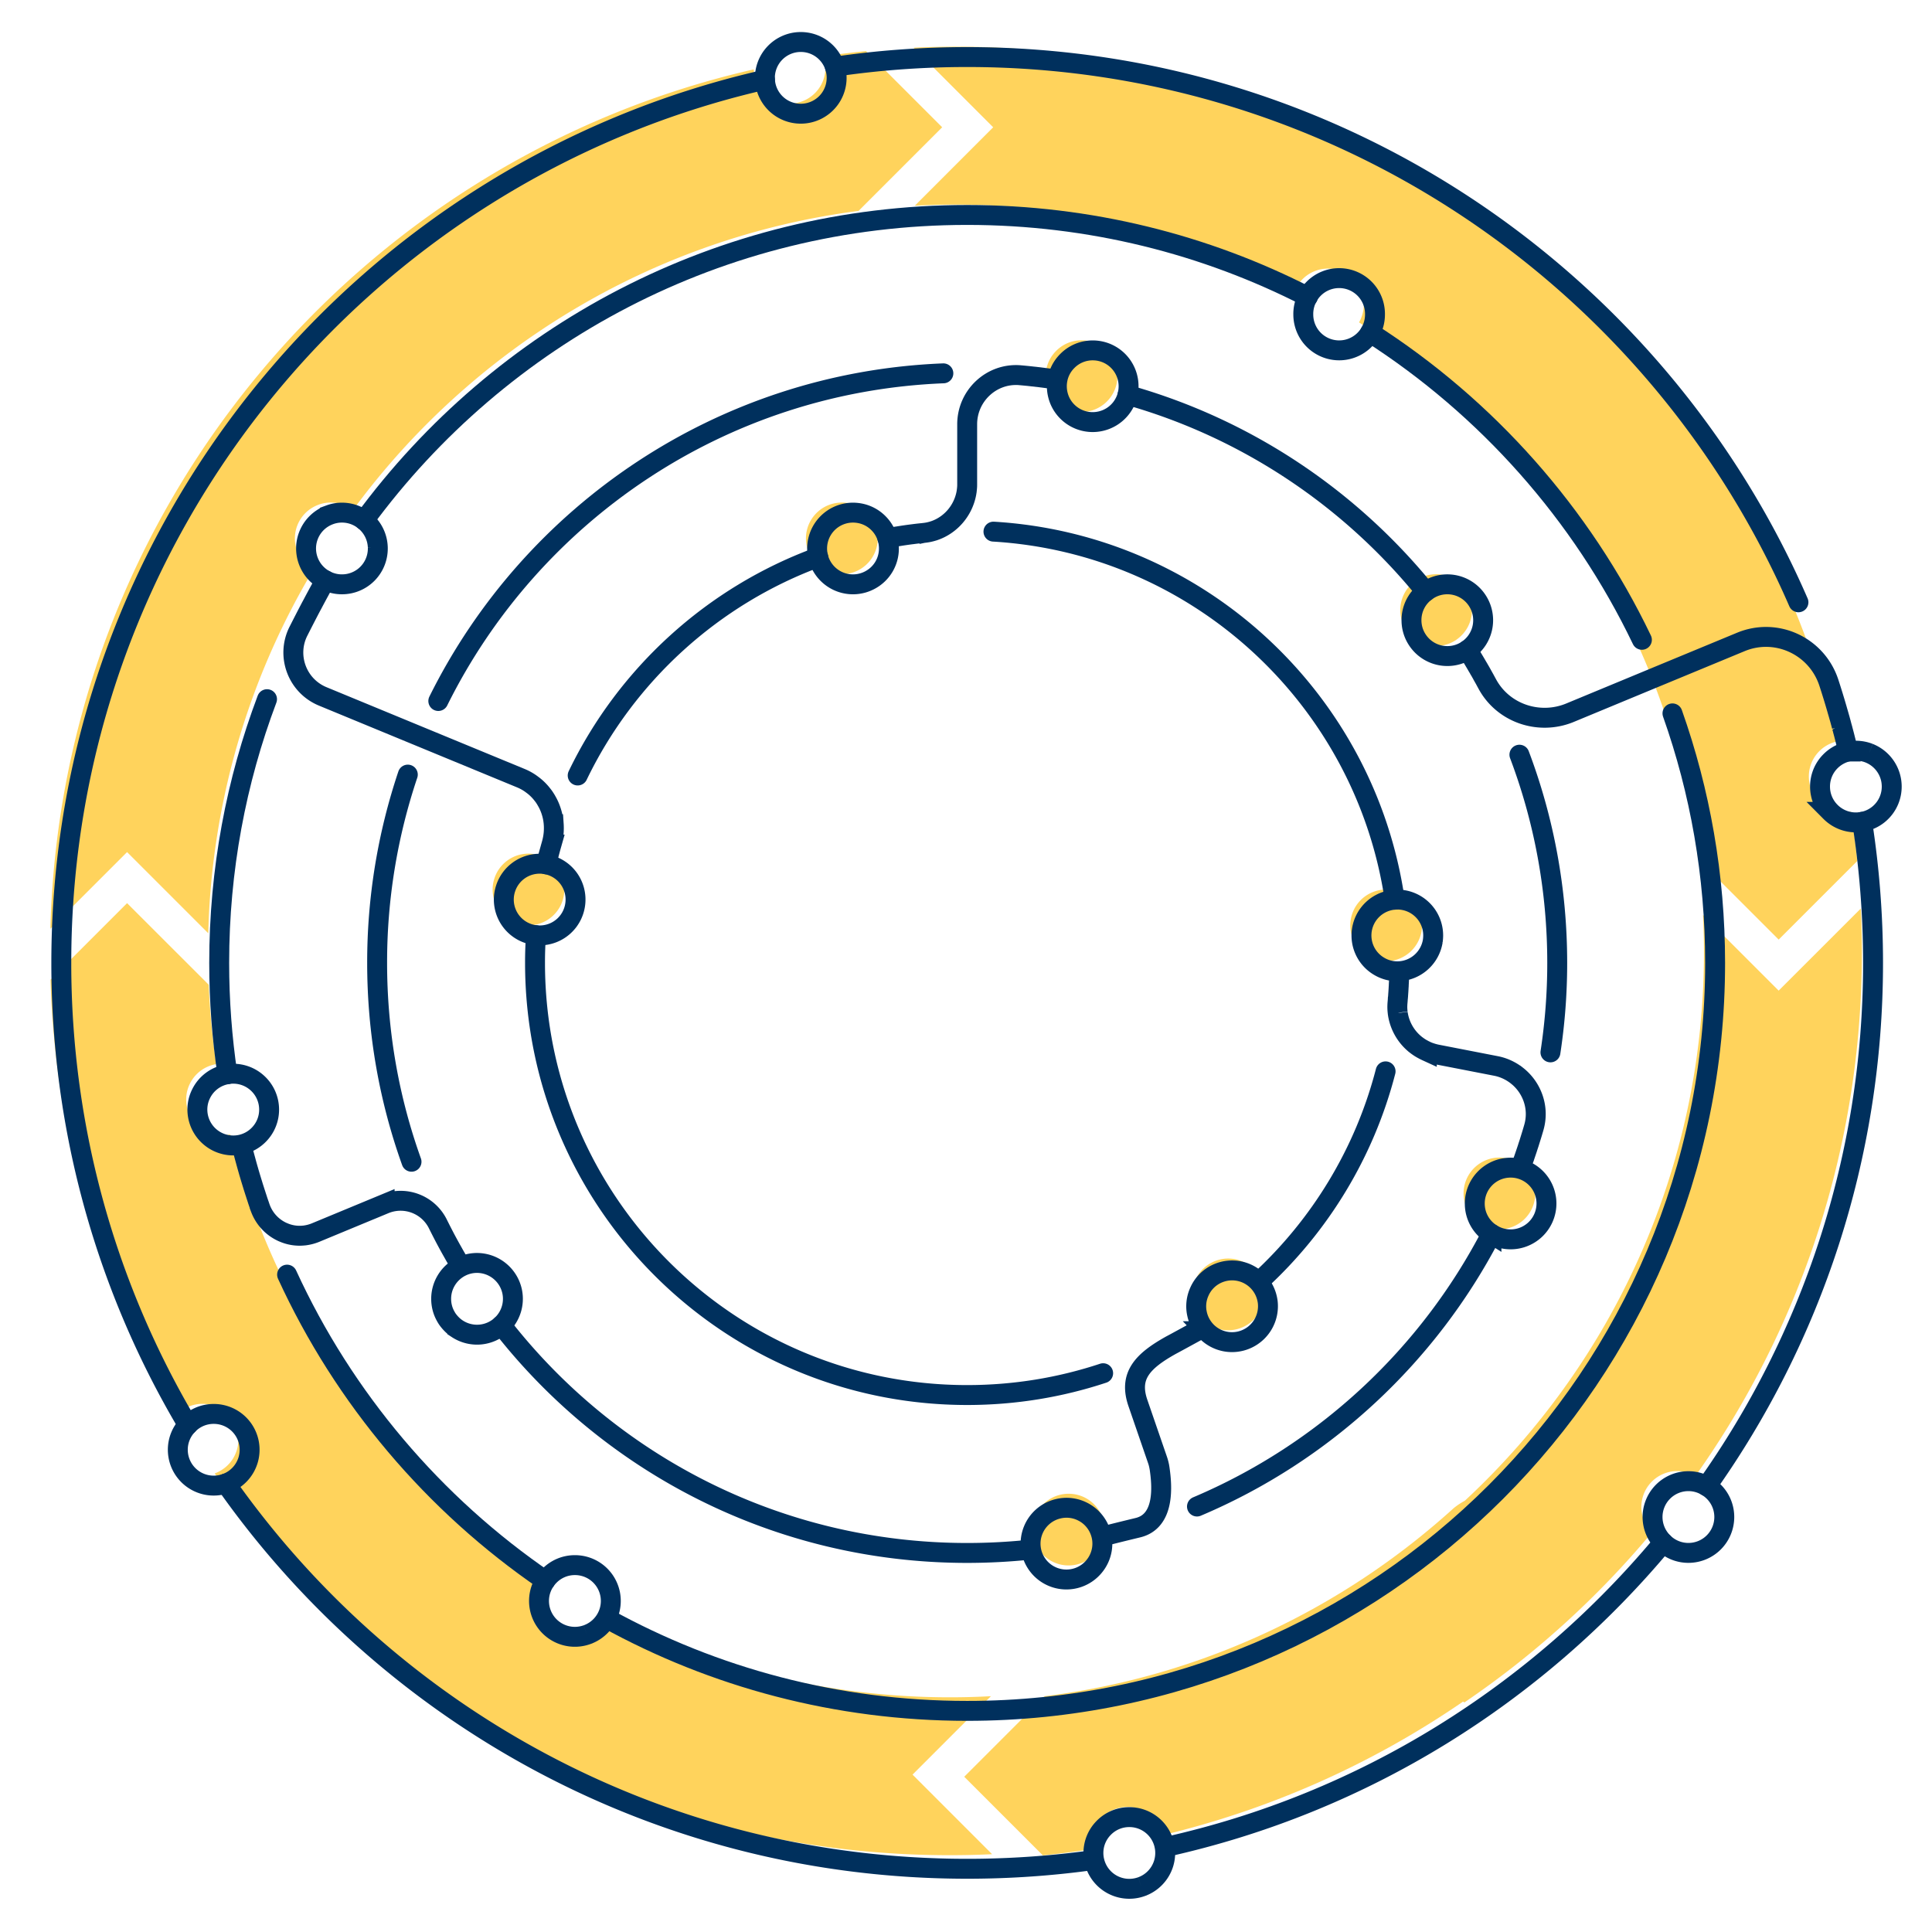
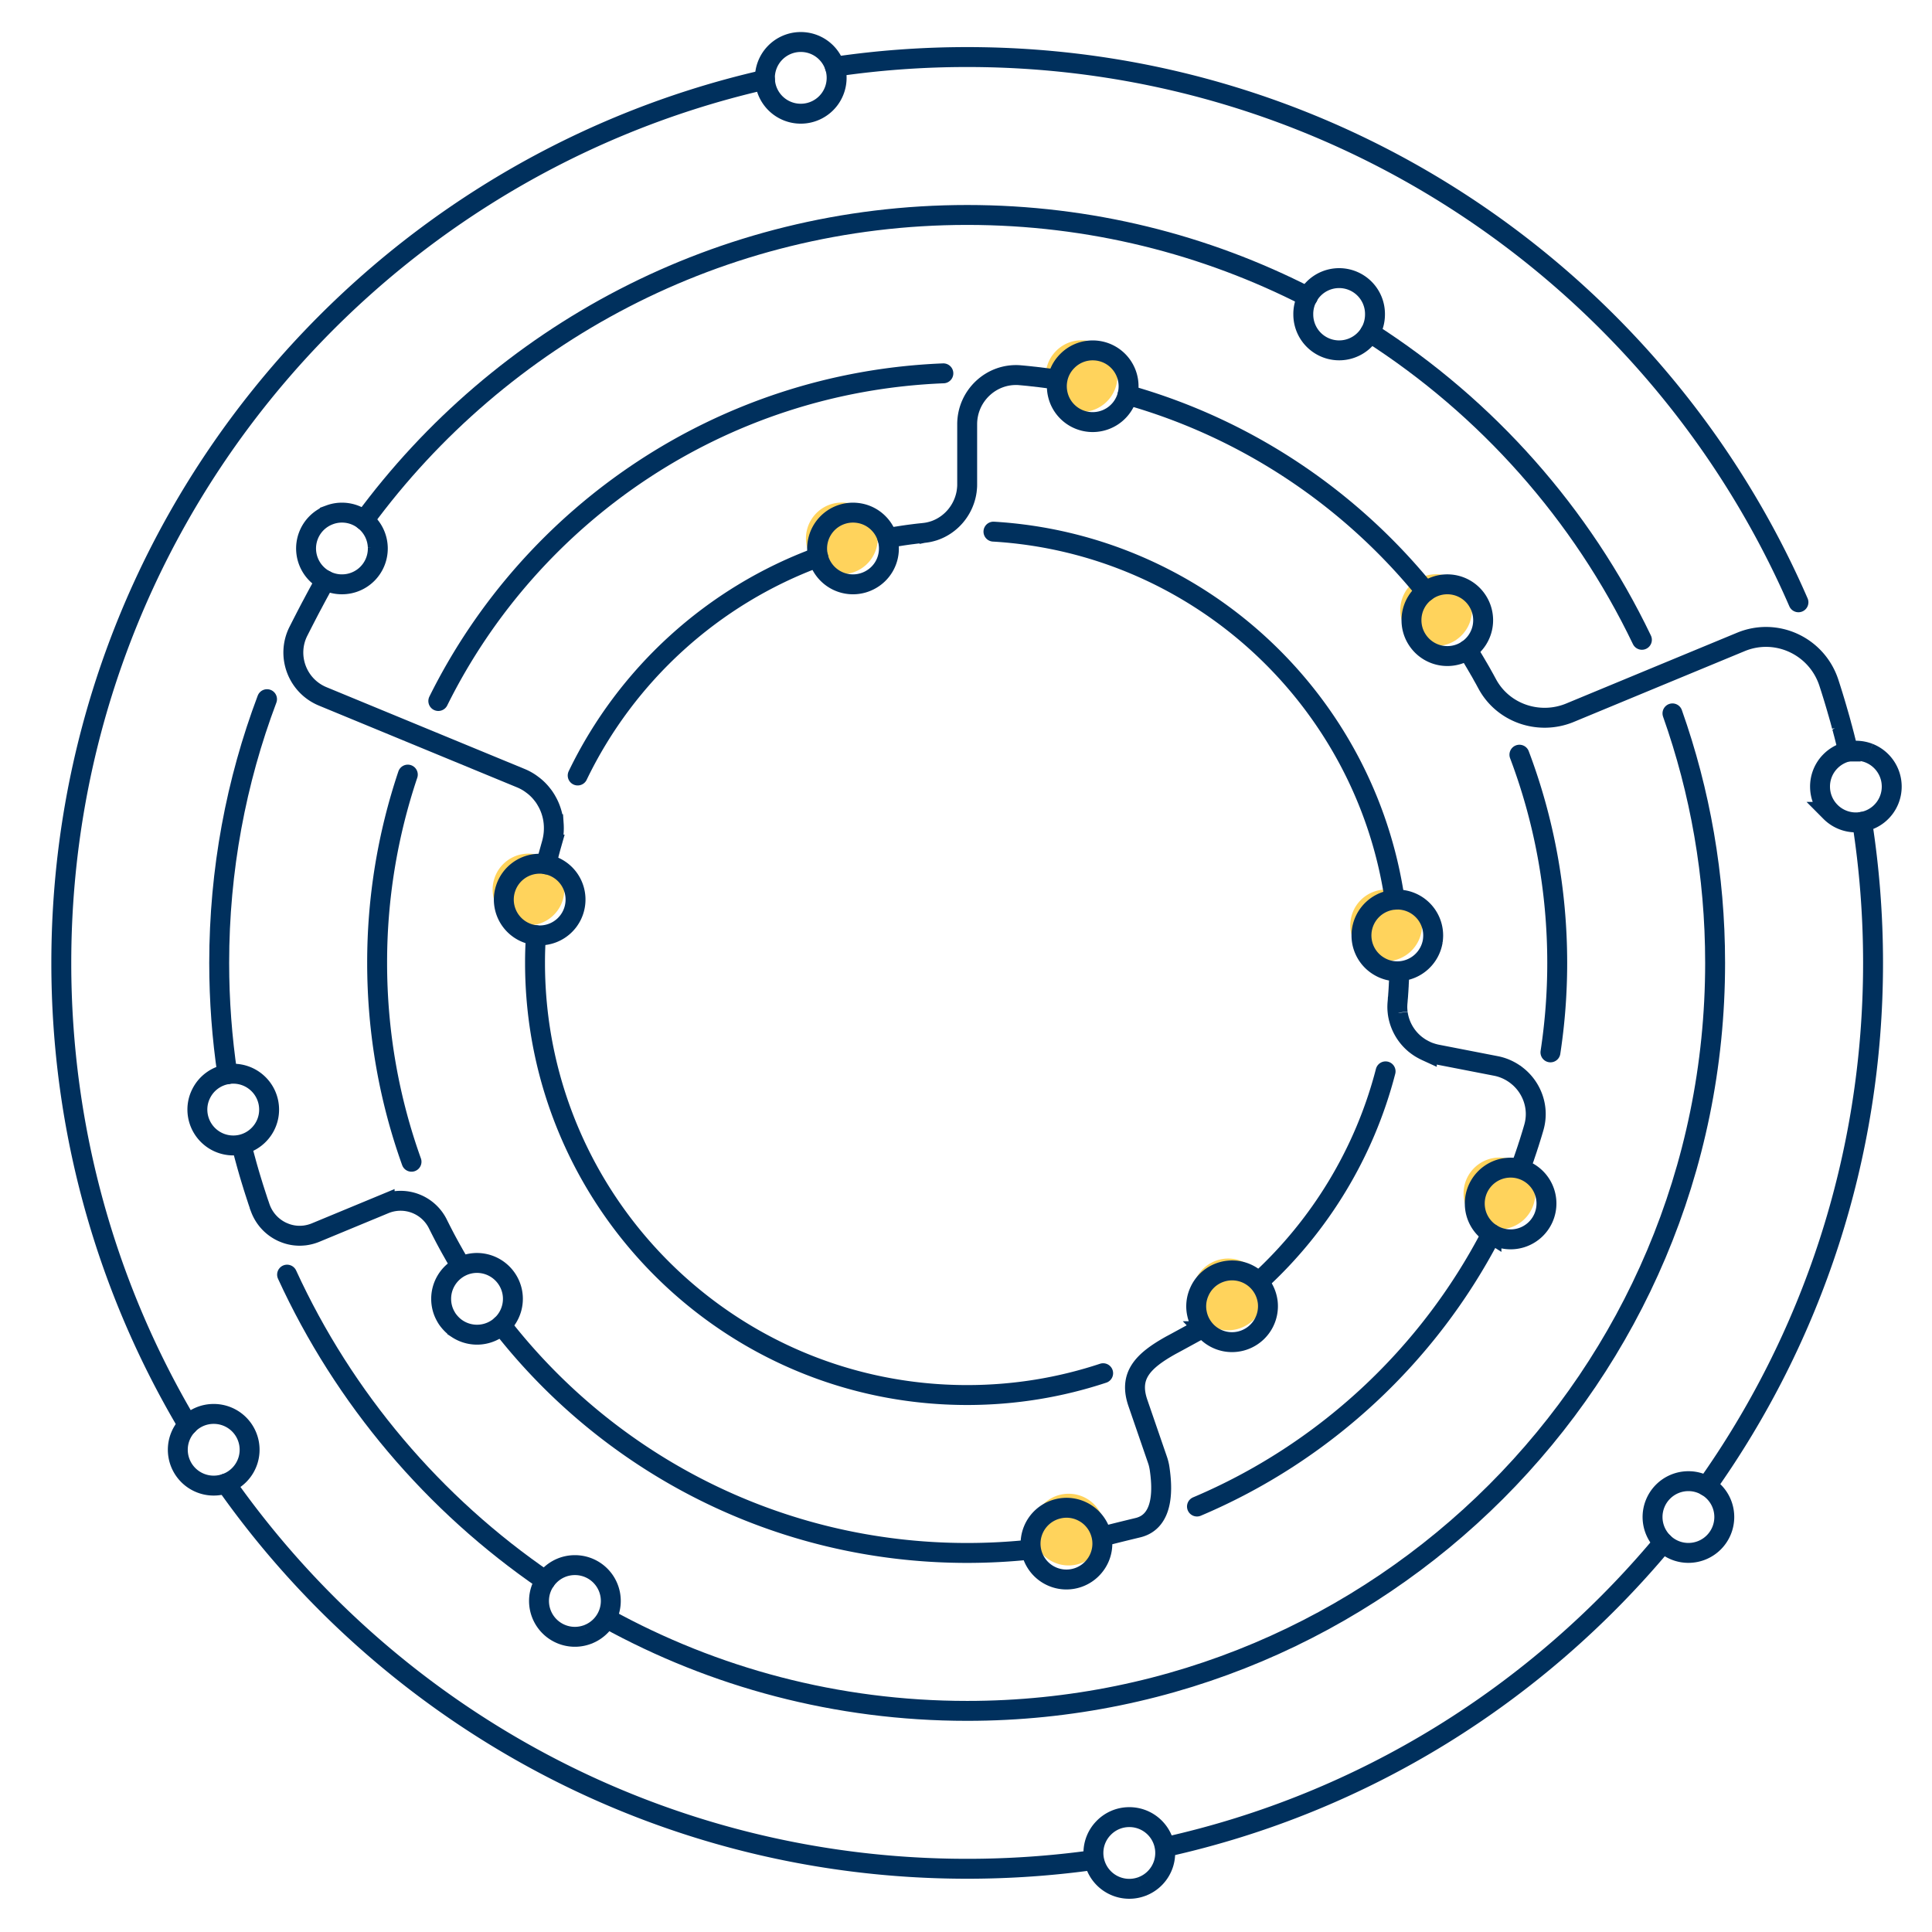
<svg xmlns="http://www.w3.org/2000/svg" width="230" height="230" viewBox="0 0 230 230">
  <g fill="none" fill-rule="evenodd">
    <g fill="#FFD35C">
-       <path d="M98.042 6.708q2.51-.372 5.055-.622l9.067 9.067-9.954 9.954c-24.667 3.205-46.163 16.511-60.204 35.63a4.2 4.2 0 0 0-2.632-.91c-.507 0-.996.09-1.446.257a4.26 4.26 0 0 0-2.281 6.088 4.23 4.23 0 0 0 1.655 1.65c-7.597 12.719-12.106 27.49-12.51 43.28l-9.664-9.663L6 110.567C7.295 60.544 42.65 18.994 89.734 8.258v.033a4.267 4.267 0 0 0 4.268 4.045 4.268 4.268 0 0 0 4.054-5.595c-.004-.01-.009-.024-.014-.033m123.482 101.45q.128 2.604.128 5.245c0 23.216-7.336 44.721-19.822 62.319a4.2 4.2 0 0 0-2.162-.593 4.27 4.27 0 0 0-4.268 4.273 4.27 4.27 0 0 0 1.266 3.025 108.4 108.4 0 0 1-22.334 20.244l-.159-.099a107.3 107.3 0 0 1-35.792 15.906v-.014a4.3 4.3 0 0 0-1.205-2.153 4.25 4.25 0 0 0-2.973-1.2 4.24 4.24 0 0 0-3.006 1.243 4.22 4.22 0 0 0-1.257 3.025q.001.383.066.744c-1.934.309-3.888.555-5.856.754l-9.36-9.36 9.588-9.589c18.561-2.312 35.35-10.34 48.548-22.267.392-.354.886-.69 1.46-1.004 17.51-16.259 28.464-39.477 28.464-65.254 0-1.504-.038-2.993-.11-4.477l9.006 9.005z" />
-       <path d="m15.128 107.518 9.717 9.711a90 90 0 0 0 .905 9.456h-.009a4.25 4.25 0 0 0-3.135 2.328 4.2 4.2 0 0 0-.44 1.883 4.28 4.28 0 0 0 2.764 3.993 4.3 4.3 0 0 0 2.48.166c4.871 19.468 16.142 36.398 31.453 48.42.425.334.836.71 1.23 1.116a88 88 0 0 0 4.993 3.446 4.3 4.3 0 0 0-.569 2.139 4.268 4.268 0 0 0 7.972 2.12c12.168 6.24 25.962 9.763 40.577 9.763a88 88 0 0 0 4.903-.132l-9.332 9.337 9.47 9.474q-2.507.12-5.041.119c-23.888 0-45.962-7.767-63.834-20.914a41 41 0 0 1-3.8-3.147 108.5 108.5 0 0 1-19.871-21.392 4.27 4.27 0 0 0 2.817-4.016 4.265 4.265 0 0 0-4.273-4.263c-1.205 0-2.29.498-3.063 1.304-9.062-15.246-14.473-32.91-15.028-51.797zm203.57-19.253h-.005a4.3 4.3 0 0 0-2.153 1.205 4.25 4.25 0 0 0-1.2 2.973c0 1.171.475 2.238 1.243 3.006a4.22 4.22 0 0 0 3.025 1.257q.383-.002.745-.066c.308 1.934.555 3.888.754 5.856l-9.361 9.36-9.588-9.588c-3.343-26.83-18.627-49.957-40.369-63.889a4.3 4.3 0 0 0 .569-2.138 4.268 4.268 0 0 0-7.971-2.12c-12.168-6.24-25.963-9.764-40.578-9.764a88 88 0 0 0-4.903.133l9.332-9.337-9.47-9.474a104 104 0 0 1 5.041-.119c50.906 0 93.57 35.271 104.898 82.705h-.01Z" />
      <path d="M130.62 40.94a4.26 4.26 0 0 0-1.869-.427 4.22 4.22 0 0 0-3.04 1.28 4.2 4.2 0 0 0-1.156 2.21v.01a4 4 0 0 0-.071.773c0 .588.123 1.152.336 1.664a4.265 4.265 0 0 0 4.202 2.59 4.28 4.28 0 0 0 3.879-3.225q.121-.499.123-1.034a4.27 4.27 0 0 0-2.404-3.84m43.83 29.229a4.25 4.25 0 0 0-3.485-1.807c-.963 0-1.85.323-2.566.863a4.24 4.24 0 0 0-1.697 3.41c0 .83.237 1.607.654 2.266a4.26 4.26 0 0 0 3.614 2.001h.052a4.27 4.27 0 0 0 2.342-.73v-.005a4.27 4.27 0 0 0 1.086-5.998m-73.747-10.314a4.268 4.268 0 1 0 1.584 7.971 4.24 4.24 0 0 0 2.204-3.732c0-.427-.061-.84-.18-1.228a4.2 4.2 0 0 0-.915-1.626 4.23 4.23 0 0 0-2.693-1.385m27 118a4.268 4.268 0 1 0 1.584 7.971 4.24 4.24 0 0 0 2.204-3.732c0-.427-.061-.84-.18-1.228a4.2 4.2 0 0 0-.915-1.626 4.23 4.23 0 0 0-2.693-1.385m19-28a4.268 4.268 0 1 0 1.584 7.971 4.24 4.24 0 0 0 2.204-3.732c0-.427-.061-.84-.18-1.228a4.2 4.2 0 0 0-.915-1.626 4.23 4.23 0 0 0-2.693-1.385m32.935-11.9a4.3 4.3 0 0 0-2.566.096 4.28 4.28 0 0 0-2.646 2.76c-.123.398-.19.824-.19 1.266 0 1.522.793 2.854 1.988 3.608a4.27 4.27 0 1 0 3.424-7.725s-.005 0-.01-.004m-10.4-27.139a4.272 4.272 0 0 0-4.225-4.927q-.157 0-.308.015a4.27 4.27 0 0 0-3.902 4.94 4.25 4.25 0 0 0 2.086 3.012 4.2 4.2 0 0 0 2.13.574q.114.001.222-.005h.01a4.294 4.294 0 0 0 3.988-3.609M63.71 101.7a4 4 0 0 0-.796-.076 4.26 4.26 0 0 0-4.05 2.93 4.2 4.2 0 0 0-.218 1.343 4.27 4.27 0 0 0 4.272 4.263 4.26 4.26 0 0 0 4.25-3.907 4.26 4.26 0 0 0-3.457-4.552" />
    </g>
    <g stroke="#00305D" stroke-linecap="round" stroke-width="2.371">
      <path d="M63.804 111.335a47 47 0 0 0-.11 3.295c0 28.414 23.033 51.446 51.447 51.446 5.654 0 11.096-.912 16.185-2.598m18.638-10.98c7.176-6.603 12.47-15.22 14.987-24.955m-67.54-61.22C84.824 70.948 74.543 80.347 68.772 92.32m97.264 14.786c-3.49-23.833-23.331-42.356-47.767-43.816m-5.965-18.845c-26.39 1.048-49.037 16.654-60.124 39.008m117.55-13.027c-9.01-11.115-21.349-19.428-35.5-23.41m50.347 78.266c.53-3.471.806-7.028.806-10.65 0-8.726-1.589-17.081-4.5-24.787m-121.192 67.91c12.851 16.507 32.91 27.12 55.449 27.12q3.792-.002 7.482-.394m19.875-5.133c15.129-6.403 27.547-17.956 35.057-32.462M48.549 92.215a70.2 70.2 0 0 0-3.652 22.415c0 8.308 1.442 16.28 4.093 23.672" />
      <path d="M155.704 35.344c-12.164-6.236-25.953-9.754-40.563-9.754-29.462 0-55.586 14.306-71.79 36.357m152.114 14.221c-7.188-14.994-18.455-27.66-32.359-36.566m-128.93 112.14c6.775 14.76 17.467 27.347 30.745 36.432m7.34 4.517c12.72 7.002 27.334 10.985 42.88 10.985 49.174 0 89.04-39.866 89.04-89.046 0-10.413-1.788-20.414-5.078-29.704M31.79 83.234c-3.68 9.763-5.695 20.343-5.695 31.396 0 4.505.337 8.93.977 13.254" />
      <path d="M214.101 71.701c-16.597-38.197-54.66-64.909-98.96-64.909-5.35 0-10.613.39-15.753 1.148m103.788 168.99c12.476-17.597 19.807-39.092 19.807-62.3 0-5.714-.446-11.319-1.3-16.791m-194.805 78.77c19.513 27.74 51.773 45.864 88.263 45.864 5.113 0 10.144-.356 15.068-1.045m8.5-1.534c23.695-5.243 44.296-18.25 59.303-36.253M91.065 9.49C43.095 20.426 7.298 63.346 7.298 114.63c0 20.091 5.496 38.903 15.065 55.007M125.886 45.203c-.014 0-.029-.005-.048-.005l-.872-.128q-.355-.05-.711-.095-.135-.02-.27-.033-.286-.042-.58-.07a3 3 0 0 0-.198-.025c-.095-.009-.195-.023-.29-.028a3 3 0 0 0-.19-.024h-.004c-.417-.047-.835-.085-1.252-.123h-.005c-.038-.005-.08-.005-.118-.01-3.353-.232-6.208 2.466-6.208 5.847v7.128q.001.143-.004.28-.016.277-.053.54v.014l-.042.256c-.384 2.035-1.821 3.737-3.756 4.425a6 6 0 0 1-.782.213q-.268.051-.546.08c-.023.005-.052.005-.076.01a32 32 0 0 0-1.251.143q-.022-.001-.043.004a49 49 0 0 0-1.67.242q-.397.055-.786.133a6 6 0 0 0-.489.09m26.309-21.927a4.26 4.26 0 0 0-1.869-.427 4.22 4.22 0 0 0-3.04 1.28 4.2 4.2 0 0 0-1.156 2.21v.01a4 4 0 0 0-.071.773c0 .588.123 1.152.336 1.664a4.265 4.265 0 0 0 4.202 2.59 4.28 4.28 0 0 0 3.879-3.225q.121-.5.123-1.034a4.27 4.27 0 0 0-2.404-3.841Z" />
      <path d="M102.033 61.056a4.268 4.268 0 1 0 1.584 7.971 4.24 4.24 0 0 0 2.205-3.732c0-.427-.061-.84-.18-1.228a4.2 4.2 0 0 0-.915-1.627 4.23 4.23 0 0 0-2.694-1.384Zm41.021 97.096c-.013.005-3.54 1.94-3.578 1.948-3.539 1.957-5.11 3.73-4.01 6.926l2.32 6.74a5.4 5.4 0 0 1 .214.793l.005.014.043.256c.299 2.048.66 6.256-2.582 7.038q-3.242.783-4.14 1.035m15.716-31.647a4.26 4.26 0 0 0-1.897.27 4.22 4.22 0 0 0-2.379 2.285 4.2 4.2 0 0 0-.288 2.478l.001.005.002.004q.069.377.21.747c.211.549.529 1.032.911 1.433a4.265 4.265 0 0 0 4.85.912 4.28 4.28 0 0 0 2.466-4.4 4.4 4.4 0 0 0-.255-1.01 4.27 4.27 0 0 0-3.62-2.724Zm-21.151 28.38a4.268 4.268 0 1 0 4.335 6.874 4.24 4.24 0 0 0 .721-4.273 4.2 4.2 0 0 0-.608-1.082 4.2 4.2 0 0 0-1.438-1.191 4.23 4.23 0 0 0-3.01-.327ZM38.737 69.079q-.034.069-.075.137l-.076.133q-.115.212-.237.432l-.403.74c-.133.241-.261.488-.394.73-.104.199-.213.398-.318.602-.076.137-.147.275-.223.412-.512.977-1.01 1.95-1.474 2.864-1.494 2.936-.162 6.52 2.883 7.777l11.798 4.87 11.77 4.856c.497.204.957.465 1.37.783.479.346.9.768 1.252 1.233q.15.185.27.379c.071.109.142.218.2.332a6 6 0 0 1 .436.92c.222.588.36 1.204.403 1.84a7 7 0 0 1-.01 1.076 7 7 0 0 1-.232 1.252l-.029.104a40 40 0 0 0-.298 1.105q-.166.618-.309 1.243m154.983-13.434a55 55 0 0 0-.36-1.466c-.048-.199-.1-.403-.152-.602l-.128-.479q-.022-.1-.052-.2c-.024-.084-.043-.17-.071-.25a23 23 0 0 0-.161-.607q-.07-.265-.147-.522a44 44 0 0 0-.223-.773c-.02-.08-.043-.156-.067-.237a97 97 0 0 0-.934-3.03c-1.418-4.377-6.24-6.639-10.49-4.875l-9.839 4.073-10.494 4.349c-3.68 1.522-7.971.076-9.859-3.438-.047-.085-.094-.176-.142-.26q-.151-.285-.308-.56a4 4 0 0 0-.104-.185q-.08-.15-.166-.3l-.09-.16c-.053-.09-.1-.176-.152-.261-.005-.005-.005-.01-.01-.014a4 4 0 0 0-.17-.29 29 29 0 0 0-.403-.688 10 10 0 0 0-.176-.293 13 13 0 0 0-.28-.46q-.171-.286-.35-.565" />
      <path d="M43.351 61.947a4.23 4.23 0 0 0-2.646-.92c-.507 0-.995.09-1.446.256a4.26 4.26 0 0 0-2.28 6.089 4.26 4.26 0 0 0 1.668 1.66.3.3 0 0 0 .09.047 4.2 4.2 0 0 0 1.973.483 4.26 4.26 0 0 0 4.268-4.267q.001-.1-.005-.2a4.26 4.26 0 0 0-1.622-3.148Zm132.43 9.422a4.25 4.25 0 0 0-3.485-1.807c-.963 0-1.85.323-2.565.863a4.24 4.24 0 0 0-1.698 3.41c0 .83.237 1.607.654 2.267a4.26 4.26 0 0 0 3.614 2h.052a4.27 4.27 0 0 0 2.342-.73v-.004a4.27 4.27 0 0 0 1.086-5.999ZM99.388 7.94A4.26 4.26 0 0 0 95.328 5a4.27 4.27 0 0 0-4.263 4.49 4.267 4.267 0 0 0 4.268 4.046 4.268 4.268 0 0 0 4.055-5.596Zm63.718 31.662c.37-.635.583-1.375.583-2.162a4.268 4.268 0 1 0-8.535.005 4.27 4.27 0 0 0 7.952 2.157Zm17.863 99.554q.1-.249.185-.498c.1-.27.194-.54.294-.81a.2.2 0 0 1 .019-.062l.299-.882q.08-.235.151-.47.056-.157.105-.313l.213-.683q.19-.603.365-1.214c.683-2.356-.218-4.775-2.024-6.183a3 3 0 0 0-.223-.166 5 5 0 0 0-.322-.213 4 4 0 0 0-.323-.186 5.7 5.7 0 0 0-1.627-.578l-6.994-1.361a6 6 0 0 1-.75-.2 4 4 0 0 1-.247-.085c-.08-.033-.156-.061-.231-.094a4 4 0 0 1-.214-.105 1.5 1.5 0 0 1-.213-.109 5 5 0 0 1-.455-.265 7 7 0 0 1-.555-.408q-.022-.023-.043-.038a5.83 5.83 0 0 1-1.982-3.623v-.033a5 5 0 0 1-.043-.455 6 6 0 0 1 .02-.783c.013-.152.028-.299.032-.45a.6.6 0 0 0 .015-.124q.02-.184.028-.37.036-.447.057-.896c.01-.095.014-.185.014-.28q.048-.796.062-1.593m-137.84 20.628.07.28a59 59 0 0 0 .422 1.603q.15.561.313 1.123l.029.1q.037.136.08.28c.1.341.204.687.309 1.029l.1.322q.093.314.194.621.086.278.18.555.014.058.033.11l.142.43q.114.363.242.717l.1.299c.01.028.024.061.033.09l.028.076a5.02 5.02 0 0 0 2.594 2.769.6.6 0 0 0 .114.047 4.83 4.83 0 0 0 2.418.384q.144-.008.295-.038.098-.013.19-.033.475-.092.943-.284l8.218-3.405a4.953 4.953 0 0 1 6.335 2.371q.457.92.934 1.826l.237.44q.316.585.645 1.162.336.604.693 1.2a.5.5 0 0 0 .057.095l.213.365m-24.298-21.884a4.25 4.25 0 0 0-2.84-1.081q-.358-.001-.693.061a4.25 4.25 0 0 0-3.134 2.329 4.2 4.2 0 0 0-.441 1.882 4.28 4.28 0 0 0 2.764 3.993 4.3 4.3 0 0 0 2.48.166 4.26 4.26 0 0 0 2.139-1.238 4.24 4.24 0 0 0 1.157-2.926 4.26 4.26 0 0 0-1.432-3.186Zm191.904-39.24a4.34 4.34 0 0 0-2.48-.2h-.005a4.3 4.3 0 0 0-2.153 1.205 4.25 4.25 0 0 0-1.2 2.973c0 1.172.475 2.238 1.243 3.007a4.26 4.26 0 0 0 3.77 1.19 4.25 4.25 0 0 0 3.196-2.56 4.28 4.28 0 0 0-2.371-5.615Zm-19.333 87.267a4.2 4.2 0 0 0-2.177-.602 4.27 4.27 0 0 0-4.267 4.272 4.27 4.27 0 0 0 1.28 3.04 4.25 4.25 0 0 0 2.992 1.228 4.27 4.27 0 0 0 4.268-4.273c0-1.56-.84-2.93-2.096-3.665Zm-176.298-.323a4.265 4.265 0 0 0-1.442-8.284c-1.21 0-2.3.503-3.073 1.314a4.23 4.23 0 0 0-1.195 2.954 4.27 4.27 0 0 0 5.71 4.016Zm43 18a4.265 4.265 0 0 0-1.442-8.284c-1.21 0-2.3.503-3.073 1.314a4.23 4.23 0 0 0-1.195 2.954 4.27 4.27 0 0 0 5.71 4.016Zm66 30a4.265 4.265 0 0 0-1.442-8.284c-1.21 0-2.3.503-3.073 1.314a4.23 4.23 0 0 0-1.195 2.954 4.27 4.27 0 0 0 5.71 4.016Zm45.091-85.452a4.3 4.3 0 0 0-2.565.095 4.28 4.28 0 0 0-2.646 2.76c-.124.398-.19.825-.19 1.266 0 1.522.792 2.854 1.987 3.608a4.27 4.27 0 1 0 3.424-7.725s-.005 0-.01-.004Zm-10.4-27.138a5 5 0 0 0 .048-.66 4.27 4.27 0 0 0-4.272-4.267 3 3 0 0 0-.308.014 4.27 4.27 0 0 0-3.903 4.941 4.25 4.25 0 0 0 2.086 3.011 4.2 4.2 0 0 0 2.13.574q.114.001.222-.005h.01a4.294 4.294 0 0 0 3.988-3.609ZM57.45 150.404a4.22 4.22 0 0 0-2.542.384h-.004c-.74.37-1.356.939-1.774 1.636a4.24 4.24 0 0 0-.611 2.2c0 .764.199 1.485.555 2.101q.162.3.374.555c.28.35.612.66.987.906a4.28 4.28 0 0 0 5.258-.432 4.27 4.27 0 0 0 1.285-3.964 4.285 4.285 0 0 0-3.528-3.386Zm7.592-47.505a4 4 0 0 0-.796-.076 4.26 4.26 0 0 0-4.05 2.93 4.2 4.2 0 0 0-.218 1.342 4.27 4.27 0 0 0 4.272 4.263 4.26 4.26 0 0 0 4.25-3.907 4.26 4.26 0 0 0-3.457-4.552Z" />
    </g>
  </g>
</svg>